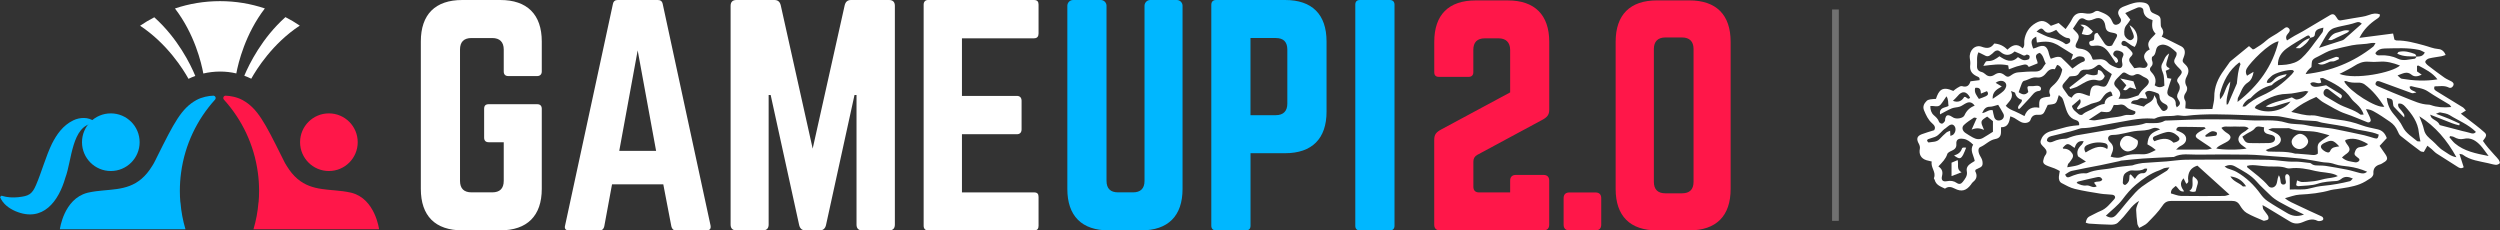
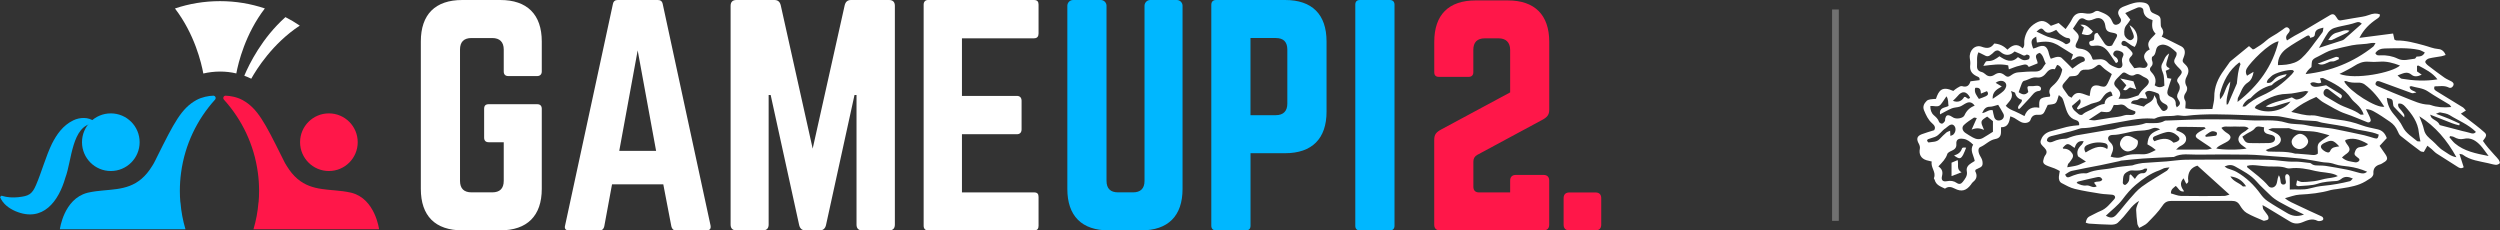
<svg xmlns="http://www.w3.org/2000/svg" id="Layer_2" data-name="Layer 2" viewBox="0 0 654.01 60.27">
  <rect x="0" y="0" width="654.01" height="60.27" fill="#333333" stroke="none" />
  <defs>
    <style>      .cls-1 {        fill: #ff1749;      }      .cls-2 {        opacity: .3;      }      .cls-2, .cls-3 {        fill: #fff;      }      .cls-4 {        fill: #00b7ff;      }      .cls-5 {        fill: #00b7ff;      }    </style>
  </defs>
  <g id="Layer_1-2" data-name="Layer 1">
    <g>
      <g>
        <g>
          <circle class="cls-5" cx="28.99" cy="37.2" r="7.54" />
          <circle class="cls-1" cx="86.04" cy="37.2" r="7.54" />
          <g>
            <path class="cls-3" d="M69.29,2.2c-5.13,6.69-6.95,14.22-7.47,17.01-1.37-.33-2.8-.49-4.26-.49s-2.97.18-4.37.51c-.51-2.77-2.28-10.3-7.42-17.01,3.7-1.25,7.66-1.92,11.79-1.92s8.05.67,11.73,1.91Z" />
-             <path class="cls-3" d="M51.1,19.86c-.61.22-1.21.48-1.79.76-1.33-2.4-5.5-9.15-12.66-13.89,1.19-.81,2.43-1.55,3.71-2.21,6.13,5.49,9.45,12.25,10.73,15.34Z" />
            <path class="cls-3" d="M78.42,6.7c-7.17,4.73-11.33,11.46-12.69,13.89-.6-.28-1.19-.55-1.82-.78,1.31-3.12,4.65-9.87,10.76-15.33,1.3.66,2.55,1.4,3.74,2.21Z" />
          </g>
          <path class="cls-5" d="M47.21,52.94c.19,2.43.64,4.78,1.31,7.04H15.66s1-7.91,7.16-9.53c.09-.03.18-.06.28-.07,1.36-.3,2.71-.45,4.05-.57h.01c4.66-.42,9.14-.6,12.67-6.42.3-.46.57-.95.83-1.49.18-.34.34-.69.51-1.03,4.36-8.74,6.28-12.53,10.2-14.69,1.47-.81,3.24-1.11,4.41-1.15.55-.02.84.63.47,1.04-4.69,5.18-7.88,11.74-8.87,19.03-.22,1.58-.33,3.2-.33,4.84,0,1.01.04,2.01.13,2.99Z" />
          <path class="cls-1" d="M67.62,52.94c-.19,2.43-.64,4.78-1.31,7.04h32.86s-1-7.91-7.16-9.53c-.09-.03-.18-.06-.28-.07-1.36-.3-2.71-.45-4.05-.57h-.01c-4.66-.42-9.14-.6-12.67-6.42-.3-.46-.57-.95-.83-1.49-.18-.34-.34-.69-.51-1.03-4.36-8.74-6.28-12.53-10.2-14.69-1.47-.81-3.24-1.11-4.41-1.15-.55-.02-.84.63-.47,1.04,4.69,5.18,7.88,11.74,8.87,19.03.22,1.58.33,3.2.33,4.84,0,1.01-.04,2.01-.13,2.99Z" />
          <path class="cls-4" d="M24.49,32.27c-5.73.46-5.72,9.87-7.38,14.18-1.76,6.17-5.85,11.83-13.06,8.8-1.73-.75-3.33-1.95-4.04-3.71l.39-.34c1.54.49,3,.52,4.35.39,2.69-.3,3.62-.67,4.7-3.25,1.43-3.32,2.49-7.29,4.11-10.68,1.26-2.5,2.89-4.85,5.6-6.17,1.71-.84,4.01-.93,5.54.29,0,0-.2.48-.2.48h0Z" />
        </g>
        <g>
          <g>
            <path class="cls-3" d="M110.09,10.85c0-7.08,3.77-10.85,10.85-10.85h9.94c7.01,0,10.85,3.77,10.85,10.85v7.84c0,.75-.45,1.21-1.21,1.21h-7.53c-.83,0-1.21-.45-1.21-1.21v-5.73c0-1.96-1.05-3.01-3.01-3.01h-5.42c-2.03,0-3.01,1.05-3.01,3.01v34.35c0,2.03,1.05,3.01,3.01,3.01h5.42c1.96,0,3.01-.98,3.01-3.01v-10.1h-3.92c-.83,0-1.21-.45-1.21-1.21v-7.53c0-.83.38-1.21,1.21-1.21h12.66c.75,0,1.21.38,1.21,1.21v20.94c0,7.08-3.84,10.85-10.85,10.85h-9.94c-7.08,0-10.85-3.77-10.85-10.85V10.85Z" />
            <path class="cls-3" d="M176.84,60.27c-.68,0-1.05-.38-1.21-1.05l-2.11-11h-13.41l-2.03,11c-.15.68-.53,1.05-1.21,1.05h-8.06c-.83,0-1.21-.45-.98-1.28L160.34,1.05c.15-.75.6-1.05,1.28-1.05h10.47c.68,0,1.13.3,1.28,1.05l12.51,57.93c.15.83-.15,1.28-1.05,1.28h-7.99ZM166.82,13.18l-4.82,26.29h9.64l-4.82-26.29Z" />
            <path class="cls-3" d="M232.59,0c.98,0,1.51.53,1.51,1.51v57.26c0,.98-.53,1.51-1.51,1.51h-7.01c-.98,0-1.51-.53-1.51-1.51V24.86h-.53l-7.46,34.05c-.23.9-.75,1.36-1.66,1.36h-3.69c-.9,0-1.43-.45-1.66-1.36l-7.46-34.05h-.53v33.9c0,.98-.53,1.51-1.51,1.51h-6.93c-.98,0-1.51-.53-1.51-1.51V1.51c0-.98.53-1.51,1.51-1.51h9.94c.9,0,1.43.45,1.66,1.36l8.36,37.52L220.98,1.36c.23-.9.75-1.36,1.66-1.36h9.94Z" />
            <path class="cls-3" d="M271.69,8.74c0,.75-.3,1.28-1.21,1.28h-18.83v15.07h14.39c.75,0,1.21.45,1.21,1.28v7.46c0,.83-.45,1.28-1.21,1.28h-14.39v15.22h18.83c.9,0,1.21.38,1.21,1.21v7.53c0,.75-.3,1.21-1.21,1.21h-27.72c-.68,0-1.13-.45-1.13-1.21V1.21c0-.75.45-1.21,1.13-1.21h27.72c.9,0,1.21.45,1.21,1.21v7.53Z" />
            <path class="cls-4" d="M307.85,0c.83,0,1.51.68,1.51,1.51v47.91c0,7.08-3.77,10.85-10.85,10.85h-8.44c-7.08,0-10.85-3.77-10.85-10.85V1.51c0-.83.68-1.51,1.51-1.51h7.23c.83,0,1.51.68,1.51,1.51v45.8c0,2.03,1.05,3.01,3.01,3.01h3.92c1.96,0,3.01-.98,3.01-3.01V1.51c0-.83.68-1.51,1.51-1.51h6.93Z" />
            <path class="cls-4" d="M316.89,1.21c0-.75.45-1.21,1.21-1.21h18.08c7.08,0,10.85,3.77,10.85,10.85v18.38c0,7.01-3.77,10.85-10.85,10.85h-9.04v18.98c0,.75-.38,1.21-1.21,1.21h-7.84c-.75,0-1.21-.45-1.21-1.21V1.21ZM333.76,30.13c2.03,0,3.01-1.13,3.01-3.01v-14.16c0-1.96-.98-3.01-3.01-3.01h-6.63v20.19h6.63Z" />
            <path class="cls-4" d="M363.6,0c.75,0,1.21.45,1.21,1.21v57.86c0,.75-.45,1.21-1.21,1.21h-7.84c-.83,0-1.21-.45-1.21-1.21V1.21c0-.75.38-1.21,1.21-1.21h7.84Z" />
          </g>
          <g>
            <path class="cls-1" d="M386.49,40.49c-.75.45-1.05.98-1.05,1.81v6.54c0,.98.53,1.5,1.5,1.5h8.12v-3.08c0-.98.53-1.5,1.5-1.5h7.22c.98,0,1.5.53,1.5,1.5v11.51c0,.98-.53,1.5-1.5,1.5h-27.08c-.98,0-1.5-.53-1.5-1.5v-22.19c0-1.43.53-2.03,1.96-2.78l17.9-9.63v-11.13c0-1.96-1.13-3.01-3.01-3.01h-3.61c-2.03,0-3.01,1.05-3.01,3.01v5.87c0,.75-.45,1.2-1.2,1.2h-7.82c-.83,0-1.2-.45-1.2-1.2v-7.97c0-7.07,3.76-10.83,10.83-10.83h8.42c6.99,0,10.83,3.76,10.83,10.83v17.75c0,1.43-.6,2.03-2.03,2.78l-16.77,9.03Z" />
            <path class="cls-1" d="M409.05,51.85c0-.98.53-1.5,1.5-1.5h6.84c.98,0,1.5.53,1.5,1.5v6.92c0,.98-.53,1.5-1.5,1.5h-6.84c-.98,0-1.5-.53-1.5-1.5v-6.92Z" />
-             <path class="cls-1" d="M422.66,10.93c0-7.07,3.76-10.83,10.83-10.83h8.42c7.07,0,10.83,3.76,10.83,10.83v38.51c0,7.07-3.76,10.83-10.83,10.83h-8.42c-7.07,0-10.83-3.76-10.83-10.83V10.93ZM440.03,50.57c1.96,0,3.01-.98,3.01-3.01V12.81c0-1.96-1.05-3.01-3.01-3.01h-4.36c-1.96,0-3.01,1.05-3.01,3.01v34.75c0,2.03,1.05,3.01,3.01,3.01h4.36Z" />
          </g>
        </g>
      </g>
      <rect class="cls-2" x="479.28" y="2.48" width="1.76" height="55.3" />
      <g id="Layer_1-2" data-name="Layer 1-2">
        <g>
          <path class="cls-3" d="M565.46,9.56c1.87.92,3.53,1.7,5.15,2.55.98.52,1.18,1.51.7,2.73-.5,1.26-.47,1.23.52,2.2.82.8.82,1.83.34,2.72-.54,1-.73,1.86-.1,2.9.2.34.08,1.08-.18,1.45-.5.73-.75,1.3-.25,2.19.27.47.05,1.21.05,2.04,2.31.44,4.64.17,7.08.17.18-1.12.5-2.13.49-3.14-.02-2.67,1-4.91,2.53-6.99.4-.55.8-1.12,1.19-1.68.17-.24.31-.5.53-.68,1.59-1.32,3.2-2.62,4.84-3.96.39.34.68.59,1,.87.15-.04.32-.06.46-.15,1.08-.66,2.13-1.34,3.08-2.2.8-.73,1.82-1.2,2.74-1.8.53-.35,1.05-.71,1.57-1.07.46-.32.92-.89,1.51-.35.59.54.18,1.04-.22,1.49-.41.46-.63.96-.2,1.73.7-.43,1.35-.87,2.03-1.25.7-.4,1.44-.75,2.13-1.16,2.39-1.41,4.75-2.85,7.14-4.24.7-.41,1.17-.2,1.63.59.51.88.7.91,1.65.72,1.69-.33,3.4-.56,5.1-.86.56-.1,1.12-.22,1.65-.43,1.19-.45,2-.54,2.95-.19.1.64-.39.92-.8,1.2-1.83,1.23-3.4,2.71-4.54,4.95,2.99-.39,5.81-.75,8.81-1.14.1.44.21.98.34,1.58.17.08.37.24.58.24,2.46-.03,4.79.64,7.12,1.26,1.27.33,2.46.88,3.82.98.77.05,1.51.54,1.88,1.56-.4.12-.75.27-1.11.33-1.08.2-2.18.3-3.24.57-.39.1-.9.49-.97.83-.06.28.39.75.72,1.01,1.41,1.1,2.85,2.16,4.3,3.19.56.39,1.22.64,1.83.98.45.25.73.63.45,1.14-.24.46-.67.7-1.17.45-1.23-.61-2.48-.28-3.69-.3-.33.8.12,1.03.59,1.32,2.27,1.37,4.54,2.76,6.8,4.17.28.17.47.48.8.83-.47.3-.87.54-1.32.83,1.35,1.03,2.62,2,3.88,2.99.77.6,1.52,1.21,2.25,1.86.7.62.63,1.03-.36,2.27.86,1.3,1.93,2.49,3.01,3.67.39.43.81.84,1.14,1.3.17.25.36.78.24.89-.24.24-.68.43-1.02.4-.66-.06-1.32-.27-1.97-.42-2.3-.53-4.7-.75-6.68-2.23-.16-.12-.42-.11-.87-.22.41,1.28.76,2.39,1.12,3.5-.68.47-1.17.18-1.67-.15-1.8-1.15-3.61-2.27-5.4-3.43-.48-.31-.86-.77-1.3-1.15-.33-.29-.68-.54-1.13-.9-.36.62-.63,1.1-.93,1.63-.33-.07-.66-.04-.87-.19-1.75-1.31-3.5-2.62-5.2-4-.38-.3-.59-.84-.8-1.3-.45-1.01-1.05-1.77-2.04-2.44-1.38-.95-2.76-1.89-4.23-2.7-.57-.31-1.12-.52-2-.56.23.47.37.73.5,1.01.26.57.59,1.13.73,1.73.13.53-.38.87-.89.67-1.88-.73-3.73-1.58-5.64-2.21-2.06-.68-3.82-1.89-5.7-2.89-.7-.37-1.28-.96-2-1.51-2.29.96-4.46,2.16-6.54,3.92,1.95.41,3.59,1.01,5.4.9,1-.06,2.03.35,3.05.52,1.3.22,2.61.47,3.93.62,2.07.24,4.06.7,6.01,1.44,1.34.51,2.78.75,4.19,1.07,1.19.27,1.93.98,2.41,2.3-.55.6-1.16,1.26-1.88,2.04.48.7,1,1.44,1.52,2.2.71,1.05.58,1.58-.53,2.18-.25.14-.49.35-.75.42-1.28.34-1.97,1.05-1.86,2.48.03.36-.34.89-.68,1.12-.91.61-1.86,1.21-2.87,1.6-1.93.75-3.99.99-6.03,1.3-.52.08-1.05.1-1.54.24-2.68.8-5.42,1.06-8.2,1.21-1.22.06-2.42.57-3.82.93,1.05.91,2.25,1.32,3.33,1.86,1.97.97,3.98,1.85,5.97,2.77.2.1.45.18.58.35.24.32.22.72-.18.86-.36.13-.88.24-1.18.08-1.43-.75-2.72-.12-3.96.38-1.19.47-2.2.45-3.28-.22-2.1-1.3-4.23-2.57-6.35-3.84-.19-.11-.38-.2-.8-.43.1.52.07.87.22,1.1.37.59.86,1.1,1.21,1.69.15.25.2.79.04.94-.24.24-.7.26-1.07.37-.05.01-.12,0-.17-.03-1.47-.66-3-1.21-4.38-2.03-.75-.44-1.34-1.27-1.8-2.04-.52-.87-1.19-1.11-2.14-1.11-5.22.03-10.44.02-15.66.01-1.03,0-1.74.22-2.41,1.24-1.1,1.66-2.57,3.1-3.98,4.54-.53.54-1.33.82-2.13,1.29-.22-.5-.43-.78-.47-1.09-.15-1.2-.28-2.41-.32-3.61-.01-.49.2-1,.37-1.48.1-.29.3-.54.36-.89-1.04.64-1.86,1.46-2.59,2.41-.91,1.18-1.89,2.32-2.97,3.33-.4.38-1.18.49-1.78.48-1.9-.03-3.81-.17-5.71-.28-.27-.01-.52-.15-.86-.24.13-.8.38-1.37,1.1-1.71.94-.44,1.84-.98,2.8-1.37,1.53-.62,2.46-1.89,3.52-3.03.5-.54.24-1.12-.53-1.21-.97-.13-1.97-.1-2.94-.26-2.27-.37-4.56-.71-6.8-1.26-1.21-.29-2.34-.93-3.45-1.52-.59-.31-.79-.99-.73-1.67.04-.45.14-.9.23-1.49-.46-.24-.89-.5-1.36-.68-.7-.29-1.44-.47-2.11-.79-.89-.42-1.04-.87-.71-1.83.09-.27.18-.57.36-.78.61-.75.4-1.37-.19-2-.51-.54-1.23-1.04-.96-1.9.29-.97.93-1.72,1.88-2.16.21-.1.43-.19.65-.24,1.39-.38,2.78-.77,4.17-1.13.61-.15,1.23-.24,1.86-.33.5-.07,1-.1,1.49-.15.08-.78-.27-1.17-.8-1.31-2-.56-2.45-2.25-2.96-3.91-.19-.61-.34-1.23-.62-1.79-.16-.31-.54-.52-.94-.87-.31.82-.39,1.67-.86,2.09-.44.39-1.3.33-2.04.48-.26.55-.55,1.16-.84,1.77-.27.59-.73.87-1.39.82-1.05-.07-1.88.06-2.28,1.32-.25.8-1.51,1.03-2.44.6-.62-.29-1.17-.73-1.77-1.07-.28-.16-.6-.26-1.07-.45-.28,1.49-.57,2.9-2.44,2.86v1.11c.02,1.13-.37,1.77-1.5,1.97-1.55.28-2.53,1.53-3.91,2.1-.66.27-.6,1.29-.13,2.18.27.5.61,1,.68,1.53.17,1.16-.08,1.46-1.21,1.93-.21.08-.4.2-.55.27-.07.19-.17.33-.13.4.61,1.12.43,2.07-.6,2.85-.22.17-.36.45-.53.68-1.19,1.57-2.44,1.95-4.22,1.03-.95-.5-1.72-.6-2.56.01-1.12-.55-2.33-.91-2.69-2.29-.04-.17-.25-.36-.2-.47.67-1.57-.91-2.76-.57-4.33-.53-.13-.98-.22-1.4-.35-1.43-.45-2-1.54-1.71-3.01.08-.39-.05-.9-.25-1.26-.72-1.26-.54-2.04.76-2.53,1.01-.38,2.07-.68,3.22-1.04.51-.73.04-1.33-.54-1.83-1.04-.91-1.57-2.12-2.09-3.35-.42-1-.01-1.81.69-2.5.22-.22.6-.33.92-.39.5-.09,1.03-.09,1.5-.13.75-2.25,1.6-3.41,4.54-2.08.31-.24.64-.56,1.03-.78s.89-.58,1.23-.48c1.23.38,1.89-.09,2.23-1.26.84-.1,1.61-.2,2.37-.3.15-.78-.4-.86-.79-1.05-1.37-.68-1.82-1.57-1.64-3.01.07-.54-.04-1.12-.11-1.68-.25-1.98,1.35-3.66,3.14-2.99,1.47.54,2.41.36,3.25-.85,1.37.09,2.48.61,3.45,1.61,1.25-1.22,2.55-1.77,3.98-.34.63-.67.35-1.4.43-2.04.26-2.01,1.27-3.59,3-4.59,1.54-.9,2.54-.65,3.96.73.59-.22,1.23-.45,2.02-.75.51.45,1.1.96,1.83,1.6.61-.93,1.26-1.72,1.69-2.62.67-1.41,1.79-1.77,3.16-1.53,1.01.17,1.93.23,2.8-.43.24-.17.71-.23.98-.12,1.38.57,2.88,1.01,3.51,2.61.04.1.11.2.15.31.29.68.8.8,1.42.52.68-.31,1-.97.64-1.56-.44-.72-.9-1.39-.36-2.22.44-.67,1.19-.84,1.9-1.12,1.3-.51,2.59-.97,4.03-.83,1.32.13,1.9.46,2.16,1.77.14.7.5.93,1.08,1.17,1.65.66,1.74.84,1.72,2.55,0,.38,0,.85.21,1.13.61.82.58,1.59,0,2.37l-.02-.06ZM632.17,14.81c.8-.05,1.63.02,2.17-1.08-.53-.24-1-.57-1.51-.68-2.97-.63-5.97-.41-8.97-.37-.96.01-1.9.34-2.46,1.22.31.71.89.59,1.38.57,1.58-.06,3.07.19,4.51.89,1.43.7,2.93.15,4.4,0,.2-.02.36-.4.54-.61l-.05.06h0ZM604.3,9.9l.05.05c-.06-.63-.41-.84-.94-.52-1.77,1.07-3.59,2.06-5.25,3.28-1.39,1.03-2.31,2.46-2.24,4.33.85-.05,1.55-.03,2.23-.14,1.43-.22,2.76-.57,3.91-1.63,1.37-1.26,2.46-2.71,3.54-4.2.64-.88,1.35-1.71,1.96-2.61.19-.27.15-.7.25-1.23-1.17.31-2.15.43-2.23,1.75-.05.76-.73.78-1.29.92h0ZM622.27,35.21c-2.17-.94-4.58-.97-6.84-1.62-2.59-.74-5.32-1-7.97-1.5-.56-.1-1.09-.37-1.65-.42-1.42-.13-2.86-.12-4.28-.29-1.31-.15-2.61-.46-3.91-.69-.68-.12-1.35-.29-2.04-.31-2.78-.11-5.55-.17-8.32-.27-5.14-.17-10.32-.44-15.46.2-.39.05-.8-.04-1.21-.06-.4-.02-.82-.13-1.19-.06-1.86.38-3.85-.15-5.64.8-.18.1-.46.06-.69.03-3.57-.26-6.98.7-10.44,1.25-2.67.43-5.28,1.23-8.02,1.26-.22,0-.45.08-.67.15-.77.23-1.51.51-2.29.7-1.67.43-3.36.82-5.04,1.23-.66.17-1.14.5-1.12,1.23.57.6,1.21.38,1.68.16,1.03-.47,2.07-.68,3.18-.72.39-.01.77-.24,1.15-.36.55-.17,1.1-.4,1.66-.5,2.55-.45,5.09-.88,7.65-1.31.91-.15,1.87-.15,2.73-.45,2.53-.89,5.28-.5,7.79-1.45.15-.06.34-.01.52-.01,1.49-.03,3.02.22,4.42-.59.18-.1.45-.07.68-.08,3.59-.12,7.18-.31,10.77-.32,3.59-.02,7.19.01,10.77.25,3.21.21,6.44-.36,9.65.64,1.64.51,3.47.24,5.26.65,2.49.58,5.12.52,7.68,1.07,2.47.53,4.96.98,7.42,1.56.9.21,1.77.53,2.66.77.79.22.93.08,1.14-.96h0ZM540.27,45.67c.27.82.73.8,1.18.61,1.34-.57,2.69-1.07,4.18-.93.17.01.36-.03.51-.1,2.14-.98,4.51-.84,6.75-1.34,1.61-.36,3.29-.43,4.94-.64.22-.03.43-.17.66-.22.67-.15,1.33-.34,2.01-.4,2.07-.17,4.16-.26,6.23-.42,1.7-.13,3.4-.43,5.11-.45,7.19-.05,14.39-.08,21.58.02,2.3.03,4.57.57,6.9.49,1.14-.04,2.3.17,3.44.29.29.03.64.02.82.18.74.66,1.63.5,2.48.54.46.02.93.03,1.38.1,1.82.3,3.64.59,5.44.96,1.12.22,2.22.58,3.33.86.64.16,1.3.33,2.04-.3-1.65-.73-3.2-1.12-4.79-1.35-1.2-.17-2.46-.21-3.58-.6-.79-.28-1.53-.43-2.34-.46-.4-.01-.81-.06-1.21-.13-1.81-.3-3.61-.68-5.44-.9-2.34-.27-4.71-.42-7.07-.59-2.24-.17-4.48-.4-6.73-.44-4.41-.07-8.82-.06-13.22,0-2.05.03-4.17-.43-6.14.59-.09.05-.23.02-.34.03-2.6.13-5.2.23-7.8.4-1.9.13-3.79.36-5.68.54-.17.01-.33.12-.5.15-1.61.35-3.22.71-4.85,1.04-2.54.51-5.09.95-7.62,1.51-.62.14-1.17.63-1.71.95h.01ZM587.83,43.4c.05.27.04.35.07.38,1.9,1.58,3.94,2.97,5.53,4.89.56.68,1.6.47,2.03-.36.25-.49.27-1.1.41-1.65.07-.28.19-.54.29-.82.36.59.39,1.14.46,1.7.06.45.28.79.79.74.52-.05.66-.4.57-.87-.06-.34-.16-.68-.17-1.02,0-.42.08-.9.63-.81.22.03.52.47.54.73.06,1.05.03,2.1.03,3.27,1.77-.12,3.5.19,5.22-.29,1.22-.33,2.48-.59,3.73-.7,2.3-.22,4.55-.63,6.78-1.19.25-.06.44-.38.77-.7-1.2-.51-2.13-.64-3.07.13-.33.27-.81.49-1.23.52-1.66.11-3.27.17-4.91.72-1.58.53-3.38.46-5.08.63-.14.01-.3-.13-.55-.25.09-.46.18-.91.24-1.26.52.18.92.43,1.32.43.8.02,1.61-.07,2.41-.15.52-.04,1.03-.1,1.53-.21.67-.13,1.33-.32,1.99-.47,1.07-.25,2.23-.21,3.43-.73-.35-.2-.49-.29-.63-.35-1.67-.66-3.5-.56-5.24-.98-2.13-.53-4.39-.98-6.66-.68-.28.03-.6.03-.86-.07-1.51-.57-3.08-.38-4.65-.43-.92-.03-1.84-.14-2.76-.24-.98-.1-1.95-.22-2.98.09h.01ZM547.64,15.62c.27-.02.65-.04,1.03-.08,1.07-.13,1.97-.05,2.79.89.56.64,1.53,1,2.38,1.31.91.33,1.55-.2,1.37-1.12-.13-.66-.2-1.21.14-1.81.29-.52.21-.98-.4-1.29-.82-.41-1.56-.43-1.91.05-.48.65-.07,1.05.47,1.4.19.12.37.31.45.51.15.36.32.78-.43,1.01-.45-.67-.95-1.37-1.41-2.09-.94-1.47-2-2.69-4.01-2.46-.55.06-1.42.31-1.56-.61-.12-.82.92-.5,1.2-.93.33-.61-.3-1.65.94-1.81.57.86,1.17,1.69,1.71,2.56.54.89,1.24,1.12,2.12.74.31-.57.57-1.08.86-1.56.76-1.24.63-1.53-.78-1.78-1.32-.22-1.7-.6-1.85-1.85-.21-1.65-1.39-2.4-2.9-1.73-.86.38-1.62.57-2.46.05-.73-.45-1.31-.22-1.77.47-.43.66-.88,1.32-1.33,2,.24.25.38.43.54.58,1.18,1.14,1.24,1.53.47,3-.6,1.14-.39,1.54.86,1.67,1.69.17,2.77,1.06,3.23,2.67.01.05.08.08.25.23h-.01ZM563.89,8.78c-1.04-1.04-.95-2.25-.77-3.52-1.33-.44-2.32-1.06-2.42-2.61-.04-.63-.85-.91-1.56-.64-1.04.4-2.04.9-3.17,1.41.45.57.85,1.09,1.35,1.71-.3.44-.54.89-.88,1.26-.7.75-.8,1.65-.7,2.59.06.67.98,1.58,1.63,1.53.3-.02.73-.37.82-.66.1-.33-.05-.79-.18-1.15-.25-.67-.57-1.31-.93-2.13,2.11,1.22,2.67,3.81,1.36,5.71-.29-.15-.62-.27-.9-.45-.49-.31-.93-.68-1.42-.98-.38-.24-.81-.27-1.05.17-.24.44-.03.79.43.96.27.1.63.04.83.21.52.43,1.03.91,1.42,1.45.38.54-.08.94-.45,1.33-.41.44-.38.95-.03,1.43.36.51.74,1,1.07,1.45.67-.08,1.19-.24,1.69-.17.65.08,1.3.27,1.69-.43.31-.57-.21-.93-.46-1.37-.57-.97-.46-1.64.36-2.48.2-.2.5-.31.77-.47-1.16-2.07.52-2.86,1.54-4.13h-.02ZM530.54,24.18c.02-.06.06-.12.06-.17-.01-.11-.05-.22-.08-.33-.28-1.1-.16-1.22.87-1.14.55.04,1.12-.13,1.67-.1.28.01.68.2.8.43.2.39.06.88-.45.92-1.21.1-1.71,1.07-2.4,1.82-.88.96-1.77,1.9-2.67,2.85-.05.05-.21-.01-.38-.03-.27-.98,1.04-1.33,1-2.32-.95-.24-1.56-.82-1.8-1.8-.04-.17-.5-.24-1.07-.5.8,1.93-.58,2.75-1.38,3.87.68.75,1.51,1.09,2.37,1.44.82.33,1.59.78,2.53,1.25.72-1.97,2.09-2.54,3.88-2.18-.1-2.19-.08-2.71,2.74-2.9.03-.15.16-.35.1-.47-.5-1.02-.1-1.74.68-2.4,1.31-1.1,2.16-2.47,2.48-4.21-.31-.49-.57-1.07-1.35-1.23-.2.38-.37.73-.59,1.14-1.05-.25-1.74.31-2.33,1.07-.61.8-1.42,1.21-2.42,1.07-1.23-.16-2.18.66-3.31.89-.22.04-.46.37-.56.62-.31.78-.57,1.58-.84,2.34.92.66,1.7.83,2.44.04h0ZM563.67,22.3c.93.66,1.67.66,2.55.1-.11-1.12.01-2.34-.4-3.36-.39-.95-.61-1.73-.08-2.59.45-.73.53-1.71,1.72-2.47-.29,1.02-.46,1.66-.66,2.3-.22.71-.1,1.25.68,1.5.05.01.04.19.06.3-.31.14-.62.27-.98.43.15.68.29,1.33.43,1.92.43.06.74.11,1.06.16-.36,1.1-.73,2.06-.99,3.04-.19.71-.07,1.35.78,1.68.89.34,1.4.99,1.35,2.01-.01.24.17.5.27.77.92-.69,1.07-1.07.44-1.98-.49-.7-.44-1.24-.06-1.9.49-.87.61-1.73-.08-2.58-.33-.4-.26-.84.06-1.27.37-.49.98-1.05.93-1.53-.04-.51-.73-.96-1.13-1.44-.03-.04-.08-.08-.12-.13-.92-1-.92-1.28-.23-2.55.16-.29.22-.89.05-1.05-.93-.87-1.9-1.75-3.21-1.97-.46-.08-1.07.08-1.46.33-.96.65-.39,2.23-1.6,2.81-.12.06-.12.43-.13.65,0,.17.06.34.12.5.17.54.13,1.03-.28,1.45-.52.54-.37,1,.1,1.5.88.93,1.35,2,.82,3.35h0ZM517.56,13.69c-.56,1.21-.27,2.37-.36,3.48-.06.87.25,1.42,1.15,1.65.38.09.75.33,1.04.6.78.72,1.63.63,2.39.13.96-.64,1.74-.61,2.66.13.77.62,1.07.45,1.96-.18.44-.31,1.01-.52,1.55-.57,1.49-.14,2.99-.24,4.48-.22,1.01.01,1.65-.37,2.11-1.21.17-.3.4-.56.64-.89-.55-.88-.55-2.09-1.58-2.78-1.91.57-.45,1.88-.56,2.75-.78.31-1.47.59-2.31.93-.59-1.12-1.57-.47-2.43-.31-.92.18-1.8.6-2.78.94-.06-.35-.12-.71-.17-1.04-2.18-.49-4.28-.12-6.5.13.61-1.12.62-1.26,1.22-1.25,1.19.03,2.08-.57,2.99-1.26,1.58,1.05,3.17,1.93,4.84.22.5.29.93.67,1.4.77.45.1,1-.01,1.43-.21.18-.08.3-.66.2-.89-.08-.2-.69-.4-.82-.31-.63.52-1.07.03-1.57-.18-.52-.22-1.03-.45-1.51-.66-1.19,1.13-2.4,1.18-3.64.17-.04-.03-.08-.08-.13-.12-.53-.44-1.05-.41-1.56.03-.17.15-.33.33-.5.48-1.05.87-1.3.89-2.46.23-.33-.19-.69-.33-1.18-.57ZM603.17,19.38c6.57-.72,12.48-3.08,17.67-7.18.22-.17.33-.5.61-.95-.52,0-.8-.05-1.06,0-1.68.37-3.4.26-5.11.6-1.68.33-3.35.74-5,1.16-1.32.33-2.53,1.1-3.76,1.72-.56.28-1.23.54-1.54,1-.3.45-.2,1.17-.29,1.82-.74.57-1.25,1.18-1.52,1.81h0ZM592.72,39.27c.43.27.52.37.61.37,2.36.13,4.74-.13,7.07.55.16.05.35,0,.52.01,1.03.08,2.07.17,3.1.25.79.06,1.6.3,2.32-.24.13-1.04-.4-2.19.51-3,.73-.65,1.6-1.14,2.55-1.81-1.18-.32-2.16-.63-3.17-.84-2.41-.5-4.97.03-7.32-1-.15-.06-.34-.03-.52-.03-1.28,0-2.55-.01-3.82.01-.29,0-.59.16-1.19.34.68.31,1.03.45,1.37.62.36.18.73.36,1.06.59,1.14.82,1.19,2.02.03,2.84-.54.38-1.24.55-1.88.82-.34.15-.69.29-1.26.52h0ZM574.84,43.33c-1.79.56-2.39,1.74-2.44,3.33-.01.45.34,1.07-.47,1.42-.22-.45-.43-.89-.7-1.44-1.19,1.29-.61,2.38.15,3.43-1.28.21-1.48-.93-2.2-1.43-.57.52-1.29.82-1.26,1.95.87.22,1.73.63,2.61.66,3.77.07,7.54.03,11.3.01.4,0,.81-.19,1.42-.35-2.94-2.67-5.67-5.12-8.41-7.59ZM507.08,43.53c1.05.7,1.21,1.49.96,2.5-.27,1.08.18,1.58,1.27,1.37.98-.19,1.81-.09,2.62.48.57.39,1.11.26,1.52-.28.63-.82,1.31-1.61,1.08-2.79-.2-.99.36-1.63,1.15-2.13.28-.17.56-.35.92-.57-.26-1.46-1.36-2.8-.4-4.26-.81-.79-1.58-1.4-2.6-1.53-1.09-.15-1.92.05-1.81,1.38.07.88-.38,1.37-1.16,1.71-.46.2-1.1.5-1.21.89-.4,1.26-1.28,2.14-2.34,3.24h0ZM596.1,10.79c-2.6.47-7.4,5.55-8.3,7.07-.36.59-.38,1.27.03,1.95.6-.36,1.1-.67,1.71-1.03-.15,1.07-.57,2.22-1.45,2.77-1.54.96-1.81,2.61-2.6,3.98-.13.24-.08.58-.14,1.14,5.44-4.26,9.14-9.29,10.74-15.87h0ZM565.11,33.86c-.66-.45-1.49-.54-2.09-.26-1.27.58-2.57.53-3.89.63-2.18.18-4.24,1.06-6.47,1.07-1.23,0-1.56,1.05-.66,1.88,1.03.93.93,1.87.45,2.96-.11.25-.18.52-.3.84,1.12.33,2.18.43,3.13.01,1.7-.75,3.53-.68,5.25-.63,1.37.03,2.22-.51,3.43-1.12-.46-.36-.75-.61-1.07-.82-.38-.25-.77-.46-1.12-.67.22-2.31.85-3,3.36-3.91h0ZM541.39,20.03c-.54.63-1.02,1.21-1.51,1.77-.45.52-.45,1,0,1.54.43.53.75,1.15,1.19,1.69.19.23.54.34.87.54,1.36-2.27,3.04-.84,4.72-.45.08-.49.12-.87.19-1.24.23-1.26.82-1.69,2.06-1.5.23.03.44.13.67.19,1.02.24,1.33.13,1.81-.8.44-.84.78-1.73,1.07-2.39-.87-.63-1.72-1.11-2.37-1.77-.73-.72-.93-.92-1.69-.29-.87.73-1.79,1-2.88.91-.7-.06-1.26.22-1.58.84-.34.66-.89.85-1.58.84-.34,0-.68.07-.95.1h-.01ZM632.13,24.2c-.95.23-.96.24-1.36.1-2.7-.98-5.4-1.96-8.09-2.96-.49-.18-.93-.26-1.17.3-.26.61.25.79.67.99.1.05.22.08.32.13,2.34.98,4.65,2,7.02,2.91,1.87.71,3.69,1.64,5.76,1.7.23,0,.46.05.68.13,1.5.54,3.2.71,5.3.5-.2-.27-.32-.54-.52-.66-1.86-1.14-3.77-2.19-5.57-3.42-1.35-.92-2.92-.94-4.37-1.38-.13-.03-.3.1-.45.15.11,1.03,1.16.99,1.79,1.52h0ZM627.82,17.13c-1.82-.69-3.52-1.15-5.34-.99-.98.08-1.97.08-2.95,0-1.41-.1-2.57.42-3.72,1.16-.92.59-1.91,1.06-2.87,1.58-.26.14-.54.26-.93.45,4.1,1.63,13.92-.36,15.82-2.18h0ZM618.33,29.96c-.37-1.25-1.05-2-1.79-2.71-.5-.48-1.07-.91-1.45-1.48-1.79-2.67-4.54-4.01-7.3-5.32-.21-.1-.53.02-.87.05.1.27.15.43.2.58.06.19.1.38.13.52-.98.6-1.99-.6-2.87.22.25.79.91.91,1.42.9.82,0,1.64-.24,2.72-.42,1.07.66,2.39,1.47,3.7,2.28.47.29.62.65.1,1.21-.96-.72-1.93-1.42-2.85-2.16-.45-.36-.87-.63-1.34-.1-.45.5-.37,1.3.19,1.65,1.08.66,2.18,1.3,3.28,1.93,1.9,1.1,4.13,1.49,5.9,2.86.1.08.32,0,.83,0h0ZM559.41,24.96c.24-.35.49-.78.81-1.15.41-.47.89-.87,1.33-1.32.91-.93.77-1.69-.4-2.22-.31-.14-.62-.3-.9-.5-.57-.4-1.14-.56-1.78-.2-.63.36-1.18.22-1.79-.14-1.12-.68-1.14-.64-2.04.26-.29.29-.58.57-.85.87-.87.96-.97,1.53-.08,2.38.87.84,1.37,1.63.5,2.88.97,0,1.72.1,2.43-.03.89-.16,1.73-.52,2.76-.84h0ZM624.41,25.61c.12,1.64.77,3.04,1.75,4.21.9,1.07,1.79,2.1,2.4,3.36.81,1.67,2.41,2.59,3.77,3.73.13.11.42.05.87.09-.16-.84-.35-1.53-.41-2.25-.24-2.8-1.81-4.9-3.61-6.89-.45-.5-1.01-.91-1.79-.73-.2.92.5,1.35.88,1.86.75,1.02.8.98.67,1.73-.93-.96-1.82-1.84-2.67-2.77-.17-.18-.21-.51-.24-.78-.11-1.23-.1-1.23-1.63-1.58h0ZM531.88,12.7c.33-.1.56-.13.75-.22,2.04-.97,2.96-.51,3.41,1.7.08.4.29.78.45,1.19.7-.21,1.18-.43,1.68-.49.38-.04.88.01,1.14.24.96.86,1.83,1.81,2.84,2.81.95-.67,1.83-1.46,2.97-1.84.5-.17.32-1.03-.24-1.21-.61-.2-1.23-.25-1.81.18-.29.21-.63.35-1.28.7.27-.77.4-1.15.52-1.51-1.4-.87-2.71-1.69-4.03-2.5-.2-.12-.42-.2-.63-.3-1.52-.75-3.13-.59-4.79-.33-.06-.54-.12-1.02-.18-1.53-1.37.68-1.51,1.23-.79,3.11h0ZM602.73,56.12c-1.49-.73-2.64-1.25-3.75-1.86-1.76-.97-3.64-1.76-5.09-3.22-1.18-1.19-2.46-2.27-3.54-3.53-1.56-1.81-3.63-2.81-5.62-3.96-.84-.48-1.69-.5-2.77,0,.37.25.53.4.72.48.8.32,1.67.52,2.41.94,2.54,1.45,4.6,3.44,6.31,5.82.49.68,1.1,1.35,1.8,1.81,1.63,1.1,3.33,2.07,5.02,3.08,1.28.77,2.62,1.14,4.53.44h-.01ZM569.27,39.14h3.36c1.56,0,3.13.01,4.7-.01.36,0,.71-.15,1.31-.28-.39-.3-.54-.45-.72-.56-1-.68-2.03-1.33-3.01-2.02-.63-.45-.65-.88-.07-1.4.29-.27.66-.46,1.01-.66.37-.21.75-.39,1.17-.61-.2-.2-.27-.33-.35-.33-2.14-.04-4.28-.09-6.42-.09-.46,0-.91.2-.91.9.24.1.5.2.76.31.87.39,1.77.87,1.81,1.9.04,1.04-.8,1.58-1.67,2.02-.3.15-.52.45-.98.84h0ZM504.98,27.76c0,.96.24,1.78.9,2.37.57.5,1.12.96,1.37,1.73.08.24.53.52.78.49.27-.03.55-.36.74-.63.12-.17.05-.45.1-.68.2-.86.59-1.07,1.34-.74.31.14.59.38.9.52.84.38,2.46.13,2.81-.67.54-1.21,1.39-2.02,2.66-2.51-.6-.85-1.29-1.05-2.06-.73-.62.25-1.16.74-1.79.97-.67.24-1.45.2-2.11.46-1.03.42-1.99,1-3.11,1.58-.25-1.88,1.31-1.68,2.23-2.2-.14-.83.03-1.68-.54-2.52-.57.81-.99,1.54-1.53,2.17-.71.82-1.74.22-2.69.38ZM603.9,23.95c-.44-.08-.61-.16-.76-.14-1.65.25-3.29.72-4.93.75-3.06.05-5.51,1.44-7.93,3.03-.2.13-.29.44-.43.66,2.87,1.73,7.54.84,9.37-1.7-1.1.33-2.2.62-3.28.98-1.05.35-2.08.71-3.22.31,2.18-1.3,4.69-1.58,6.84-2.37.53.25.93.61,1.28.57,1.25-.16,2.19-.87,3.05-2.09h0ZM550.9,56.43c1.12.65,1.87.68,2.71-.21,1.21-1.3,2.26-2.75,3.44-4.08,1.03-1.16,2.03-2.4,3.27-3.3,2.09-1.52,4.36-2.79,6.54-4.18.2-.13.32-.4.69-.87-.7.1-1.08.1-1.43.21-.43.15-.82.43-1.26.57-2.33.8-4.28,2.23-6.13,3.77-1.32,1.1-2.42,2.42-3.47,3.82-1.18,1.58-2.83,2.8-4.36,4.27h0ZM632.91,30.43c.42,1.16.96,2.29,1.21,3.48.29,1.38,1.26,2.11,2.22,2.94.96.82,1.74,1.9,2.8,2.53,1.02.61,1.95,1.51,3.47,1.75-2.45-4.44-5.46-8.03-9.69-10.71h0ZM519.03,33.98c-.98-.43-1.96-.61-3.24-.07.53-1.19.92-2.06,1.35-3.03-.36-.05-.65-.18-.78-.09-.9.61-1.84,1.18-2.61,1.93-.63.61-.37,1.54.43,2.07.62.42,1.26.8,1.91,1.17.85.48,1.76.63,2.64.14s1.72-1.07,2.63-1.63v-2.78c-.47-.38-1.01-.79-1.51-1.19-1.82,1.16-1.83,1.19-.82,3.48h0ZM587.71,38.85c-.63-.46-1.06-.72-1.42-1.05-.92-.84-.96-1.81-.07-2.69.36-.36.84-.57,1.26-.87.25-.18.47-.39.8-.67-.84-.67-1.67-.4-2.43-.44-.8-.04-1.62-.04-2.42,0-.76.03-1.58-.21-2.3.33.39.53.9,1,1.54,1.39,1.07.65,1.12,1.39.14,2.1-.37.27-.82.43-1.21.66-.61.36-1.31.6-1.83,1.23,1.47.39,6.05.42,7.97.01h0ZM613.24,21.32c1.45,2.62,8.41,7.03,10.51,6.6-1.44-2.25-3.06-4.3-5.2-5.87-.43-.31-1.09-.45-1.63-.43-1.11.05-2.18.01-3.22-.43-.11-.05-.3.08-.46.13h0ZM598.21,19.4c-.15.21-.25.5-.45.62-1.17.72-2.5,1.18-3.45,2.26-2.2.51-3.98,1.71-5.5,3.35-.15.16-.43.18-.61.31-.64.47-1.23.98-1.56,1.93.37-.03.64.03.77-.07,1.3-1.15,2.73-2.1,4.32-2.79,3-1.31,5.56-3.24,7.82-5.58.22-.23.39-.51.57-.75-.17-.18-.23-.31-.31-.33-1.18-.24-4.86.75-5.64,1.61-.43.47-1.11.82-1.17,1.67.96.29,1.55-.4,1.96-.87.88-.98,2.03-1.11,3.25-1.37h0ZM586.59,35.73c.69,1.4.96,1.67,2.07,1.7,1.62.05,3.24.02,4.86-.01.71-.01,1.51-.21,1.63-1,.13-.89-.73-1.1-1.4-1.23-1.03-.22-1.76-.6-1.44-1.88-.91-.13-1.86-.5-2.39.21-.61.81-1.5,1.02-2.25,1.51-.37.24-.73.49-1.07.72h0ZM617.87,6.2c-.61-.56-1.08-.47-1.59-.29-.59.21-1.19.37-1.79.51-1.29.3-2.62.5-3.87.91-.61.2-1.23.69-1.6,1.22-.86,1.26-1.57,2.62-2.37,3.98,2.05-.66,4.07-1.3,6.07-1.96.22-.07.43-.2.59-.34,1.5-1.32,2.99-2.65,4.55-4.03h0ZM546.4,31.33c.74.07,1.23.2,1.69.14,1.37-.18,2.73-.47,4.1-.66,1.19-.17,2.38-.23,3.54-.64.62-.22,1.38-.03,2.07-.1.6-.06.96-.38.79-.94-.81-.37-1.69-.53-2.2-1.05-.67-.68-1.28-.87-2.16-.65-.42.1-.88.02-1.26.02-.89,2.02-.93,2.04-3.29,1.76-1.03.67-1.96,1.28-3.27,2.13h-.01ZM582.5,27.37c.16-.06.33-.07.36-.15.78-1.79,1.55-3.59,2.32-5.38.02-.05,0-.11.01-.17.19-1.65.29-3.3.93-4.86.03-.09-.15-.27-.29-.51-2.8,2.11-4.21,4.97-5.08,8.18-.1.38,0,.81,0,1.51,1.46-1.35,1.26-3.22,2.71-4.65-.22,2.27-1.17,4.07-.96,6.03h0ZM651.02,40.8c-.87-1.14-1.42-2.01-2.11-2.75-1.18-1.26-2.54-2.18-4.43-1.72-.89.21-1.71-.03-2.5-.48-.29-.17-.67-.17-1.01-.24-.06.1-.13.2-.2.29.48.54.9,1.16,1.45,1.62,2.43,2.04,5.42,2.63,8.79,3.29ZM635.73,30.01c.24.54.27.66.33.73.63.71,1.74.91,2.13,1.9.03.08.2.13.3.15,1.9.5,3.8,1,5.7,1.49.61.16,1.23.26,1.82.45.61.2,1.17.4,1.7-.22-2.02-2.01-4.61-2.96-6.89-4.4-.69-.43-1.61-.53-2.45-.7-.24-.05-.54.17-1.12.36,1.33.51,2.35.87,3.35,1.28.98.4,1.93.87,2.89,1.31-.05.15-.1.29-.15.43-1.22-.26-2.39-.73-3.55-1.21-1.25-.51-2.51-.99-4.09-1.6h.02ZM612.66,41.19c1.1,1.03,2.34,1.05,3.51,1.28.3.06.82-.15.98-.4.27-.42-.13-.68-.48-.93-.83-.62-.85-.84-.5-1.7.24-.6.66-.91,1.3-.97.73-.07,1.44-.2,2.04-.77-2.46-1.44-4.19-1.73-5.94-1.07-.01.11-.08.24-.04.33.12.25.26.5.43.73,1.02,1.28.93,1.87-.41,2.76-.29.2-.54.45-.88.74h0ZM637.65,20.76c-1.32-1.76-3.17-2.64-4.98-3.61-.07-.03-.2.04-.37.09v1.44c.4.28.74.52,1.23.86-1.03.5-1.94.61-2.63.03-1.27-1.07-2.3-.31-3.7.16.5.41.76.81,1.08.86,3.08.51,6.17.7,9.36.17h0ZM561.72,25.75c-.76.2-1.58-.45-2.3.22-.52.48-1.67-.07-1.95,1.05,1.17.3,2.25.58,3.38.87.73-1.05,2.49-.96,2.71-2.99.36.68.63.96.63,1.23,0,1.03.68,1.7,1.18,2.46.37.56.85.56,1.33.19.56-.43.49-1.19-.21-1.51-.93-.43-1.53-.98-1.56-2.07,0-.26-.16-.64-.36-.74-.56-.27-1.17-.47-1.78-.61-.56-.13-1.15-.17-1.64.47.17.43.35.88.57,1.42ZM542.02,27.73c.24,1.08,1.12,1.53,1.77,2.14.2.19.81.27.96.13.91-.88,2.16-1.12,3.13-1.75.84-.54,1.62-.96,2.68-1.06.08-1.35,1.04-1.85,2.11-2.18-.38-1.24-.44-1.24-1.3-.8-.86.44-1.21,1.26-1.77,1.93-.53.63-1.7.71-2.6,1.03-.1.04-.2.1-.31.15-.99.44-1.98.89-2.98,1.3-.09.03-.27-.13-.38-.18.16-.87,1.44-1.3.8-2.53-.74.63-1.37,1.18-2.12,1.82h0ZM539.61,38.7c.13.13.17.22.2.22,1.09-.1,1.92.57,2.36,1.32.47.82-.32,1.59-.82,2.29-.1.14-.28.24-.34.38-.1.27-.14.57-.21.85.98-.17,1.83-.27,2.63-.5.68-.2,1.31-.57,2.26-.99-.91-.6-1.51-1-2.07-1.37-.47-1.25.05-2.19.94-3.03.22-.21.33-.53.55-.92-1.53-.25-2.03.7-2.4,1.75-1.79-1.34-1.94-1.34-3.11,0h0ZM540.47,11.57c.69-.13,1.21-.41,1.1-1.13-.08-.61-.7-.43-1.1-.59-.56-.22-1.09-.57-1.56-.93-.38-.3-.66-.73-1-1.11-.4.2-.65.33-.91.45-.84.38-1.58.52-2.31-.34-.59-.69-.87-.58-1.93.34,1.29.57,2.53,1.33,3.87,1.64,1.42.33,2.71.82,3.82,1.67ZM568.61,37.33c.24-.07.53-.11.79-.23.89-.41.98-.91.29-1.54-.86-.78-1.87-1.24-3.02-.97-1,.24-1.99.62-2.94,1.03-.77.33-.59.83-.15,1.33,2.39-.96,3.82-.84,5.04.39h0ZM522.74,27.42c-.86.21-1.51.5-2.17.5-1.14,0-1.58.68-2.04,1.67,1.05-.12,1.73-1.01,2.76-.76.14.63.22,1.26.42,1.85.26.78,1.04,1.05,1.82.7.59-.26.89-.98.57-1.61-.41-.81-.91-1.58-1.37-2.35h0ZM510.23,35.55c.33-.14.58-.18.73-.32.7-.64.81-1.72.28-2.32-.47-.53-1.03-.43-1.93.36-.08.08-.16.17-.26.23-1.09.63-1.67,1.88-2.9,2.33-.59.22-1.19.36-1.77.59-.13.05-.28.31-.24.4.07.18.3.47.4.45.99-.2,2.1-.03,2.9-.92.54-.6,1.13-1.15,1.74-1.68.22-.2.56-.27.98-.46.03.52.05.88.07,1.35h0ZM561.72,44.13c-.3,0-.57-.08-.72.01-.78.52-1.65.47-2.52.47-.46,0-.98-.1-1.37.06-.55.23-1.2.57-1.46,1.05-.3.57-.24,1.33-.31,2.01-.04.45.45.81.8.56.34-.24.66-.62.8-1.01.15-.42.08-.91.15-1.37.02-.12.22-.22.31-.31.35.38.67.73,1.1,1.21.57-.91,1.07-1.56,2.11-1.5.58.03,1.03-.4,1.1-1.19ZM547.8,47.81c.7-.58,1.66,0,2.18-.81-.38-.93-1.12-.71-1.76-.57-1.56.33-3.12.71-4.68,1.09-.08.02-.14.16-.29.34.82.46,1.68.8,2.59.66.89-.13,1.66.84,2.67.22-.27-.35-.46-.61-.7-.93h0ZM611.95,38.28c-1.6-1.7-2.01-1.77-3.88-.88-1.17.56-1.21,1.23-.15,2.01.54.39,1.37.77,1.64.13.45-1.1,1.33-1.06,2.39-1.25h0ZM551.26,38.98c.34-.94-.03-1.39-.74-1.55-1.51-.34-3.01-.15-4.41.46-.95.41-1.05,1.1-.5,2,2.55-1.6,4.19-1.89,5.64-.91ZM521.29,25.86c1.07-.75,2.02-1.3,2.81-2.03.41-.38.81-1.1.75-1.6-.13-1.13-1.63-1.48-2.78-.56.5.3.97.58,1.61.96-1.5.8-2.49,1.53-2.39,3.24h0ZM513.83,25.37c.64-.22.94.98,1.56.18-.93-1.75-2.12-1.88-3.31-.38-.33.42-.76.77-1.19,1.21,1.34.53,2.32.07,2.95-1.01h0ZM516.72,22.98c-.34,1.28.43,2.04.97,2.9.7-.27,1.3-.45,1.86-.73.54-.27.73-.7.24-1.3-.5.2-1,.4-1.58.63-.03-.96-.2-1.7-1.49-1.5ZM587.59,48.74c-1.07-1.63-2.3-2.35-4.12-2.6.84,1.44,2.32,1.65,3.22,2.59.1.1.41.01.89.01ZM576.93,35.4c.03.13.06.27.09.4.87-.09,1.74-.15,2.6-.29.38-.06.5-.79.13-.97s-.9-.29-1.26-.15c-.57.22-1.05.66-1.56,1Z" />
          <path class="cls-3" d="M547.52,8.22c-.82,1.35-1.82.93-2.92.68.18-.55.34-1.03.57-1.7-.29-.22-.6-.46-.93-.72,1.53-.24,2.28.84,3.28,1.75h0Z" />
          <path class="cls-3" d="M611.9,15.45c-.57.22-1.16.68-1.7.62-1.26-.15-2.17,1.42-3.87.56,1.76-.66,3.22-1.21,4.7-1.73.22-.08.52.06.77.1.03.15.05.3.08.45h0Z" />
          <path class="cls-3" d="M601.5,39c-1.1-.03-2.04-.96-2-1.99.03-.89,1.37-2.07,2.28-2,1.01.08,2.07,1.13,2.04,2.04-.03.93-1.28,1.98-2.32,1.95Z" />
-           <path class="cls-3" d="M573.73,46.08c1.32,1,1.44,1.35,1.05,2.5-.15.46-.24.93-.39,1.48-.46.21-1.02.17-1.67-.12,1.49-.93.49-2.55,1-3.86Z" />
          <path class="cls-3" d="M513.15,45.07c-.96.37-1.67.64-2.62,1v-3.51c.36-.15.92-.39,1.6-.68.33,1.13-.42,2.43,1.01,3.19h0Z" />
          <path class="cls-3" d="M511.2,40.67c1.02-.31,1.77-.83,2.07-1.86.06-.21.57-.29,1.08-.17-.26.61-.46,1.26-.78,1.84-.65,1.17-1,1.19-2.37.2Z" />
          <path class="cls-3" d="M559.3,37.08c0,1.33-.79,2.14-2.31,2.5-.86.2-1.84-.38-2.3-1.37-.43-.91.49-2.5,1.53-2.64,1.12-.15,1.95.54,2.85,1.03.15.08.19.39.23.48h0Z" />
-           <path class="cls-3" d="M541.37,22.88c1.48-1.15,2.96-2.31,4.51-3.52.87.15,1.81.61,2.85.08.03-.33.08-.7.13-1.13,1.1.08,1.27.96,1.76,1.58-.33.96-1.03,1.35-1.9,1.11-1.49-.41-2.7.18-3.91.87-.55.31-1.09.66-1.67.92-.5.22-1.06.33-1.59.5-.06-.13-.12-.27-.17-.4h0Z" />
-           <path class="cls-3" d="M604.3,9.9c-.54,1.19-1.49,1.98-2.55,2.67-.18.12-.51.01-1.19.01,1.37-1.18,2.32-2.25,3.79-2.64l-.05-.05h0Z" />
          <path class="cls-3" d="M556.26,22.31c-.54-.6-.93-1.04-1.6-1.79,1.37.3,2.33.51,3.45.75.2.54.43,1.21.75,2.09-.56-.17-1-.3-1.58-.48-.54.03-.9,1.19-1.86.54.29-.38.55-.72.86-1.13h0Z" />
          <path class="cls-3" d="M609.06,10.48c.73-1.16,1.35-1.75,2.42-1.98.98-.21,1.88-.85,3.15-.47-.25.23-.39.44-.59.53-1.34.65-2.69,1.29-4.04,1.9-.18.08-.43.01-.95.01h0Z" />
-           <path class="cls-3" d="M632.22,14.76c-1.69-.02-3.4.13-5.09-.71.14-.18.24-.45.4-.48,1.47-.36,2.85.05,4.21.55.21.08.3.46.45.7l.05-.06h-.01Z" />
+           <path class="cls-3" d="M632.22,14.76l.05-.06h-.01Z" />
        </g>
      </g>
    </g>
  </g>
</svg>